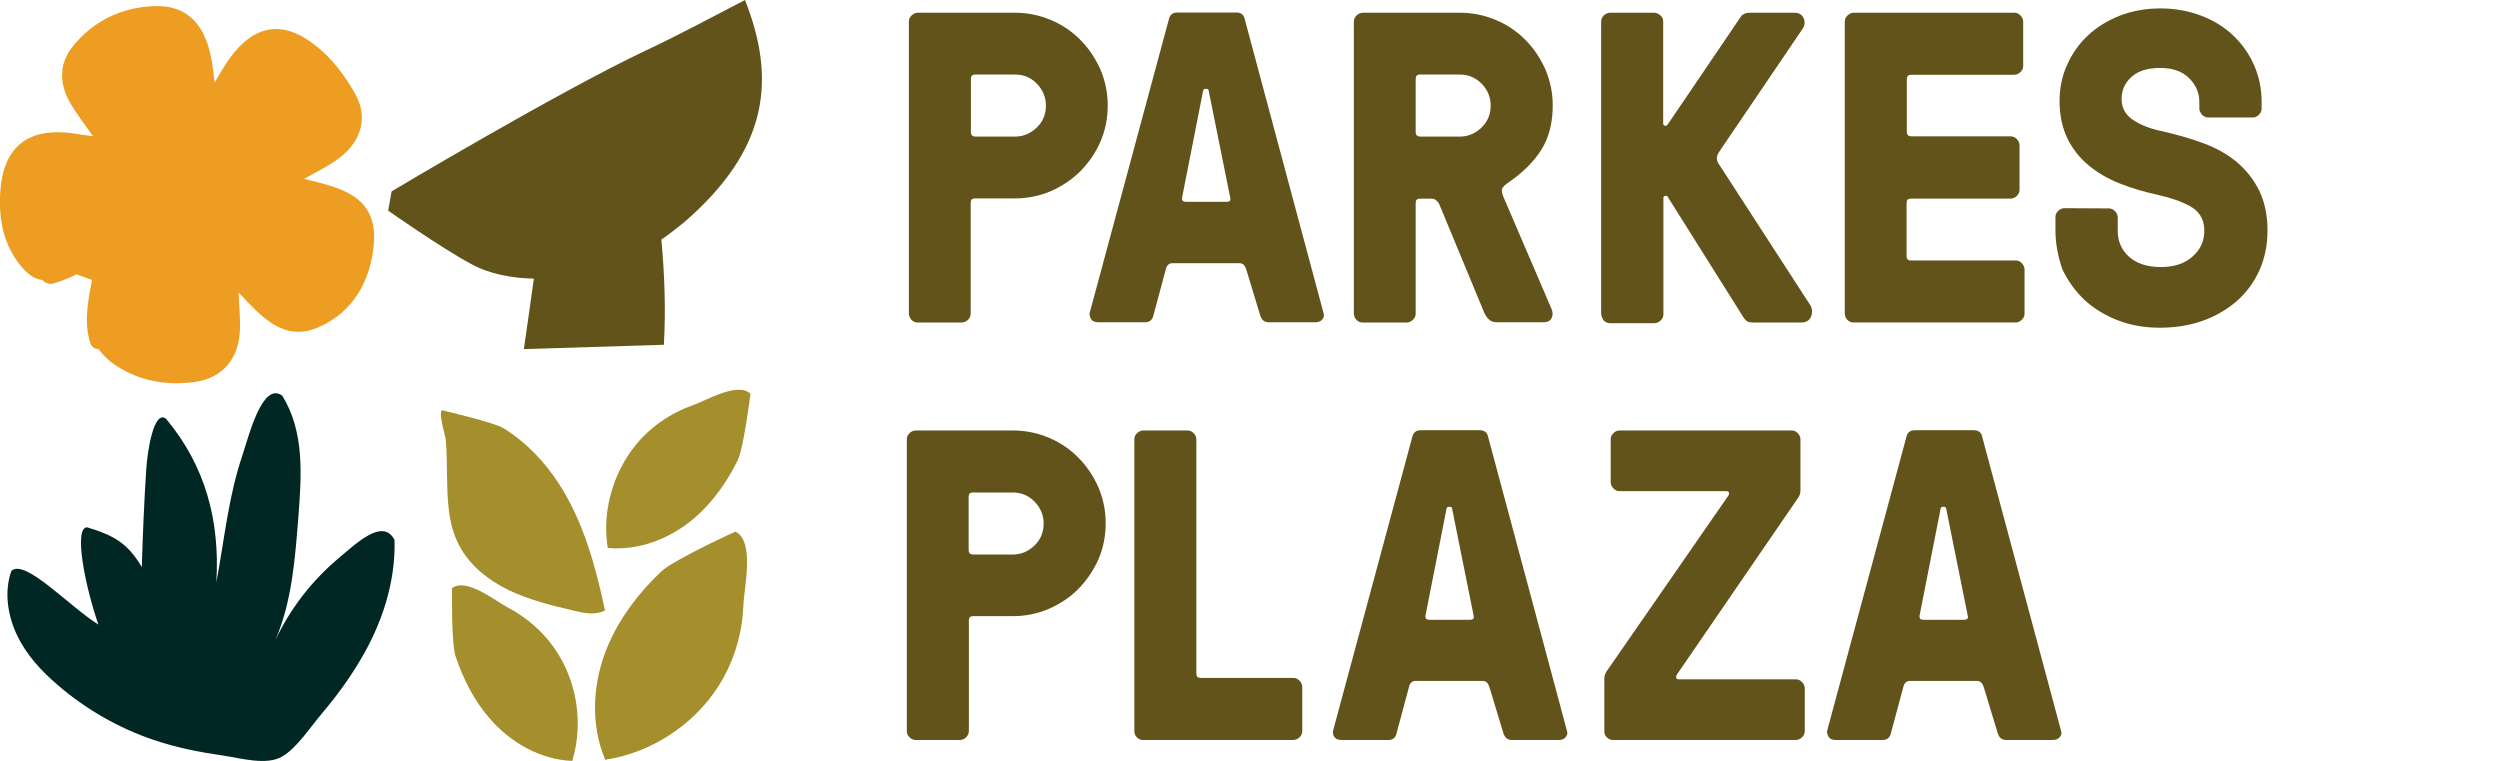
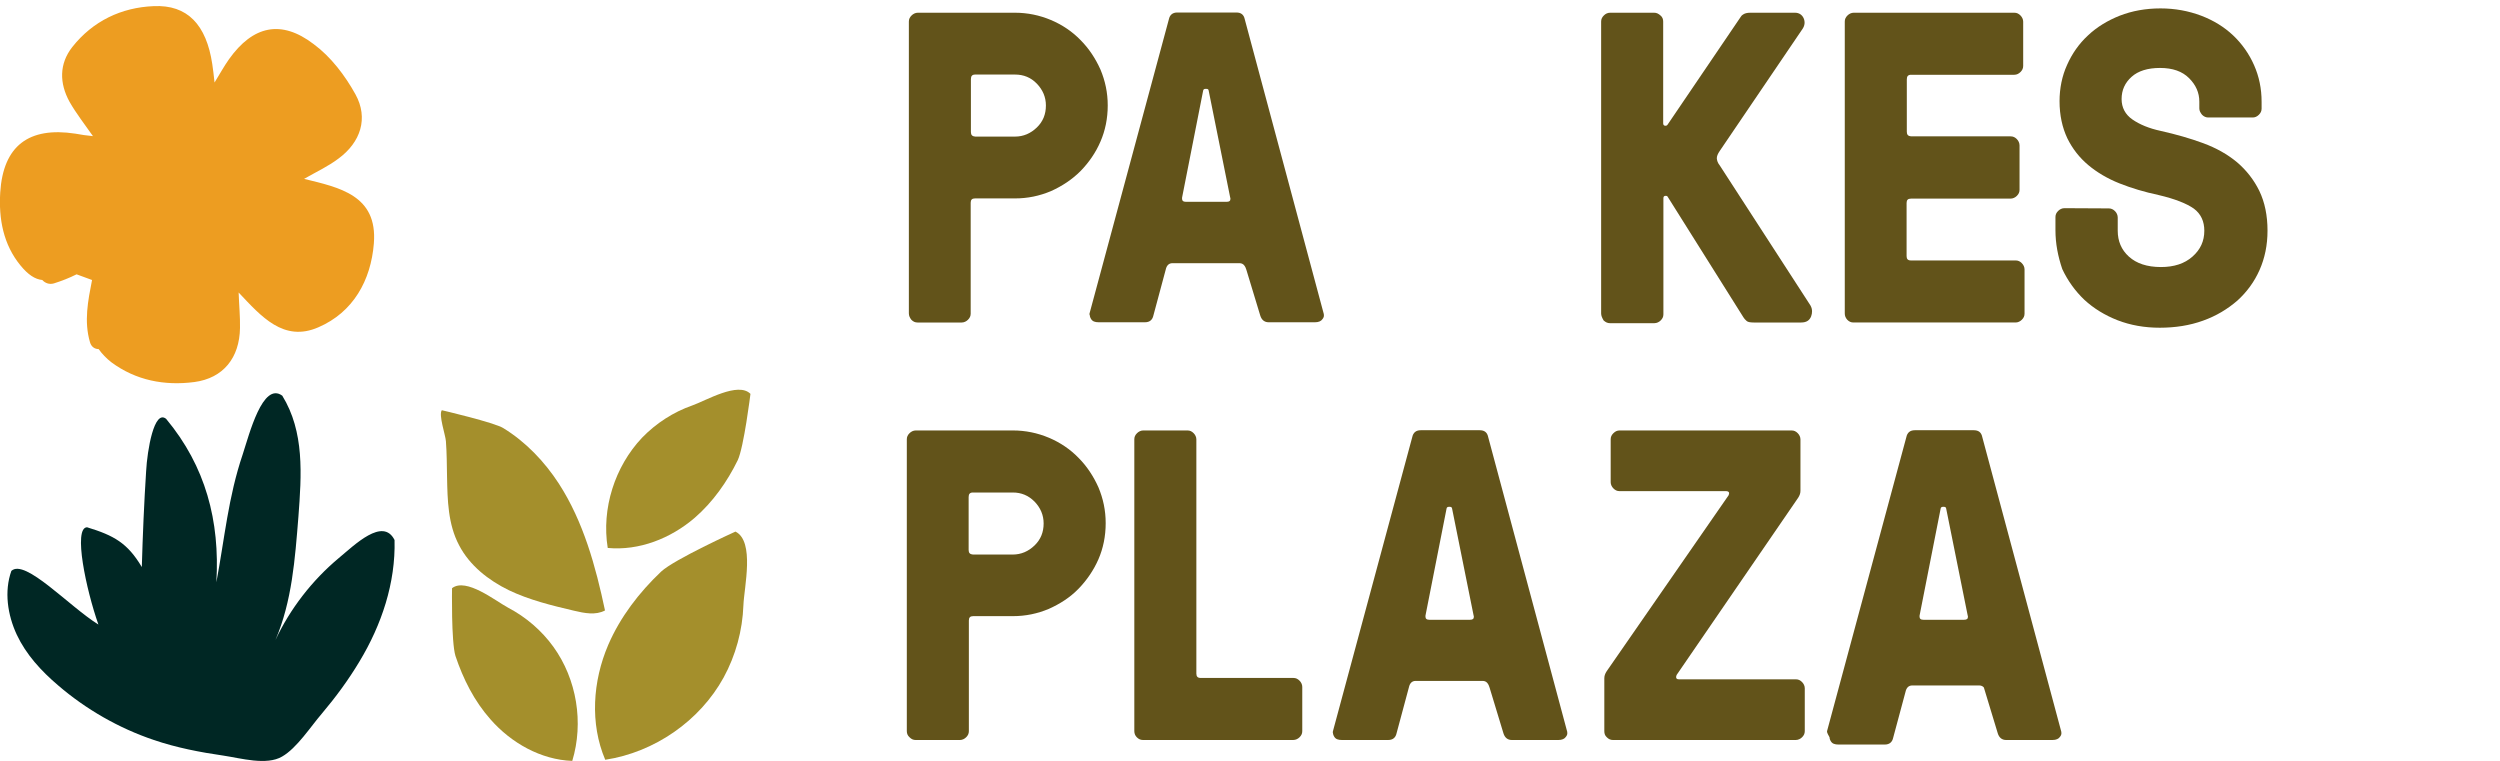
<svg xmlns="http://www.w3.org/2000/svg" xmlns:ns1="http://www.inkscape.org/namespaces/inkscape" xmlns:ns2="http://sodipodi.sourceforge.net/DTD/sodipodi-0.dtd" version="1.1" id="Layer_1" ns1:version="1.2.2 (732a01da63, 2022-12-09)" x="0px" y="0px" viewBox="0 0 1100 335" style="enable-background:new 0 0 1100 335;" xml:space="preserve">
  <style type="text/css">
	.st0{fill:#ED9D21;}
	.st1{fill:#62531A;}
	.st2{fill:#002724;}
	.st3{fill:#A48F2C;}
	.st4{enable-background:new    ;}
</style>
  <ns2:namedview bordercolor="#000000" borderopacity="0.25" id="namedview96" ns1:current-layer="Layer_1" ns1:cx="550" ns1:cy="167.27273" ns1:deskcolor="#d1d1d1" ns1:pagecheckerboard="0" ns1:pageopacity="0.0" ns1:showpageshadow="2" ns1:window-height="1377" ns1:window-maximized="1" ns1:window-width="2560" ns1:window-x="2552" ns1:window-y="-8" ns1:zoom="1.1" pagecolor="#ffffff" showgrid="false">
	</ns2:namedview>
  <g>
    <g>
      <g>
        <path class="st0" d="M40.5,123.2c-1.8,9.2-3.6,18.2-0.9,27.4c0.6,2.1,2.2,3,3.8,3c1.5,2.1,3.4,4.1,5.6,5.8     c10.8,8,23.4,10.4,36.5,8.7c12.8-1.7,19.9-10.7,20.1-23.8c0.1-5-0.4-9.9-0.6-15.6c9.9,10.5,19.8,22,35.1,15.3     c15.3-6.6,23.1-20.6,24.4-36.9c1.7-21.3-15.3-24.6-30.7-28.4c5.4-3.1,10.6-5.5,15.1-8.9c9.8-7.2,13.3-17.8,7.5-28.3     c-4.6-8.3-10.8-16.5-18.4-22.1c-14.3-10.9-26.7-8.1-37.2,6.6c-2.2,3.1-4,6.4-6.4,10.3c-0.4-3.4-0.6-5.7-1-8.1     C90.8,10.9,82.5,2,67.6,2.7C53.4,3.3,40.9,9.2,31.8,20.7c-5.8,7.4-5.7,15.9-1.2,24.1c2.9,5.1,6.6,9.8,10.3,15.1     c-2.8-0.3-5.3-0.6-7.8-1.1C12.7,55.7,1.4,64.1,0.1,84.7c-0.7,11.5,1.3,22.9,9,32.2c3.2,3.9,6.3,6,9.5,6.3c1.2,1.3,3,2.1,5.1,1.5     c3.5-1.1,6.8-2.4,10-4L40.5,123.2z" />
      </g>
-       <path class="st1" d="M327.8,0c-14.9,7.7-28.9,15.3-43.6,22.2c-38.9,18.4-111.9,62-111.9,62l-1.5,8.5c0,0,23.5,16.5,36.4,23.4    c8.2,4.5,17.9,6.3,27.7,6.5c-1.4,10.2-2.9,20.5-4.4,31c20.6-0.6,41-1.3,61.6-1.9c0.9-15.7,0.3-31-1.1-46.3    c3.4-2.3,6.7-4.9,9.9-7.5C338.6,65.4,341.4,34.5,327.8,0z" />
      <g>
        <path class="st2" d="M158.2,291c9.7-16.1,15.9-34.5,15.4-53.4c-5.1-10.2-17.6,2.2-24.6,8c-11.7,9.8-21.3,22.2-27.8,36     c7.3-17.1,8.6-35.6,10.1-54.2c1.4-18.6,2.7-37.4-7.1-53.3c-8.6-6.3-14.5,16.9-17.4,25.8c-6.4,18.9-7.9,36.7-11.6,56.3     c1.6-27-4.7-51-22.1-71.9c-5.3-4.3-8.3,13.8-8.8,23c-0.9,14-1.5,28.2-1.9,42.2c-6.3-10.6-12.3-13.9-24.1-17.5     c-6.2,0.2-0.4,27.5,5,42.8c-12.8-7.9-32.3-29.2-38.3-23.6c-3.2,9-1.7,19.3,2.4,28.1c4.1,8.7,10.7,15.9,18.1,22.2     c12.3,10.6,26.8,18.9,42.2,24.1c10,3.4,20.4,5.4,30.8,6.9c7.4,1.1,18.8,4.4,25.6,0.4c6.5-3.7,12.6-13.2,17.5-18.9     C147.6,306.9,153.3,299.2,158.2,291" />
      </g>
      <g>
        <path class="st3" d="M215.8,316.5c9.1,10.4,22.2,17.8,36,18.3c5.1-16.8,2-35.9-8.3-50.2c-5.2-7.2-12.1-13.1-19.9-17.2     c-5.6-3-18.5-13.4-24.7-8.6c0,0-0.4,23.6,1.5,29.8C203.8,298.8,208.7,308.5,215.8,316.5" />
      </g>
      <g>
        <path class="st3" d="M245.9,212.8c10.8,16.7,16.2,36.4,20.3,55.8c-4.1,2.2-9.1,1.2-13.7,0.1c-9.8-2.3-19.6-4.7-28.6-9     c-9-4.4-17.3-10.9-21.9-19.8c-4.9-9.2-5.1-19.9-5.3-30.1c-0.1-5.2-0.1-10.5-0.5-15.7c-0.2-2.7-3.3-11.6-1.8-13.6     c0,0,23.2,5.4,27.1,7.9C231.3,194.4,239.6,203.1,245.9,212.8" />
      </g>
      <g>
        <path class="st3" d="M305.6,227.9c-10.5,9-24.4,14.5-38.2,13.2c-2.8-17.3,3.1-35.8,15.1-48.5c6.2-6.4,13.8-11.3,22.1-14.2     c6-2.1,20.2-10.6,25.6-5.1c0,0-2.9,23.5-5.6,29.2C320,211.9,313.7,220.9,305.6,227.9" />
      </g>
      <g>
        <path class="st3" d="M267.6,283.8c-6.8,15.9-8.1,34.5-1.3,50.5c21.7-3.3,41.6-17.1,52.1-36.2c5.3-9.7,8.3-20.7,8.7-31.8     c0.3-7.9,5.1-28.1-3.5-32.4c0,0-26.9,12.2-32.7,17.6C281.2,260.7,272.9,271.5,267.6,283.8" />
      </g>
    </g>
    <g class="st4">
      <path class="st1" d="M399.9,137.9V9.5c0-1.1,0.4-1.9,1.2-2.7c0.7-0.7,1.7-1.2,2.7-1.2h42.8c5.5,0,10.8,1.1,15.8,3.2    s9.4,5.1,13,8.8c3.7,3.7,6.6,8.1,8.8,13c2.1,5,3.2,10.2,3.2,15.8c0,5.7-1.1,11.1-3.2,15.9c-2.1,4.9-5.1,9.2-8.8,13    c-3.7,3.7-8.1,6.6-13,8.8c-5,2.1-10.2,3.2-15.8,3.2H429c-1.3,0-1.9,0.6-1.9,1.9V138c0,1.1-0.4,1.9-1.2,2.7    c-0.7,0.7-1.7,1.2-2.7,1.2h-19.5c-1.1,0-1.9-0.4-2.7-1.2C400.3,139.8,399.9,138.9,399.9,137.9z M427.2,58.1c0,1.3,0.6,1.9,1.9,2    h17.5c3.7,0,6.9-1.4,9.6-4s4-5.8,4-9.7c0-3.7-1.4-6.9-4-9.6s-5.8-4-9.6-4h-17.5c-1.3,0-1.9,0.6-1.9,2V58.1z" />
      <path class="st1" d="M479.4,137.9L514.3,8.5c0.4-1.9,1.6-3,3.7-3h26c2.1,0,3.3,1,3.7,3l34.7,129.4c0.1,0.2,0.1,0.5,0.1,0.7    c0.1,0.5-0.1,1.2-0.6,1.8c-0.6,0.9-1.7,1.4-3.3,1.4h-20.4c-1.8,0-3.1-1-3.7-3l-6.1-20.1c-0.2-0.7-0.5-1.4-1-2    c-0.4-0.5-1.1-0.9-2-0.9h-29.5c-1.6,0-2.6,1-3,2.9l-5.4,20.1c-0.4,1.9-1.6,3-3.7,3h-20.4c-1.6,0-2.7-0.4-3.3-1.4    c-0.4-0.6-0.6-1.3-0.6-1.8C479.3,138.4,479.3,138.2,479.4,137.9z M520.2,86.5c-0.1,0.3-0.1,0.6-0.1,0.9c0,0.9,0.5,1.4,1.7,1.4    h17.9c1.2,0,1.7-0.4,1.7-1.4c0-0.2-0.1-0.5-0.2-0.9l-9.4-46.7c-0.1-0.5-0.4-0.7-1-0.7h-0.4c-0.5,0-0.9,0.2-1,0.7L520.2,86.5z" />
-       <path class="st1" d="M595.7,137.9V9.5c0-1.1,0.4-1.9,1.2-2.7c0.7-0.7,1.7-1.2,2.7-1.2h42.8c5.5,0,10.8,1.1,15.8,3.2    s9.4,5.1,13,8.8c3.7,3.7,6.6,8.1,8.8,13c2.1,5,3.2,10.2,3.2,15.8c0,7.5-1.6,14-4.9,19.3c-3.3,5.4-8.4,10.4-15.3,15.1    c-1.5,1.1-2.2,2-2.2,2.9c0,1,0.3,2.1,1,3.6l20.9,48.7c0.6,1.5,0.6,2.8,0,4c-0.6,1.2-1.8,1.8-3.7,1.8h-20.1c-1.6,0-2.8-0.3-3.6-1.1    c-0.9-0.7-1.5-1.7-2.1-2.8l-19.9-48c-0.2-0.5-0.6-1.1-1.2-1.6c-0.5-0.5-1.3-0.9-2.2-0.9h-5.1c-1.3,0-1.9,0.6-1.9,1.9v48.7    c0,1.1-0.4,1.9-1.2,2.7c-0.7,0.7-1.7,1.2-2.7,1.2h-19.5c-1.1,0-1.9-0.4-2.7-1.2C596,139.8,595.7,138.9,595.7,137.9z M622.9,58.1    c0,1.3,0.6,1.9,1.9,2h17.5c3.7,0,6.9-1.4,9.6-4c2.7-2.7,4-5.8,4-9.7c0-3.7-1.4-6.9-4-9.6c-2.7-2.7-5.8-4-9.6-4h-17.5    c-1.3,0-1.9,0.6-1.9,2V58.1z" />
      <path class="st1" d="M704.5,137.9V9.5c0-1.1,0.4-1.9,1.2-2.7s1.7-1.2,2.8-1.2h19.3c1.1,0,1.9,0.4,2.8,1.2c0.9,0.7,1.2,1.7,1.2,2.7    v44.7c0,0.6,0.2,1,0.7,1.1c0.5,0.1,0.9,0,1.2-0.4l32.1-47.3c0.2-0.4,0.6-0.9,1.3-1.3c0.6-0.4,1.6-0.7,3-0.7h19.7    c1.8,0,3.1,0.9,3.8,2.4c0.7,1.6,0.5,3.2-0.4,4.6l-36.5,53.8c-0.9,1.3-1.3,2.3-1.3,3.3c0.1,1,0.4,2,1.3,3.1l39.9,61.6    c0.5,0.9,0.7,1.7,0.7,2.6c0,0.7-0.1,1.4-0.4,2.2c-0.7,1.8-2.1,2.7-4.4,2.7h-20.9c-1.5,0-2.6-0.2-3.1-0.7c-0.6-0.5-1.1-1.1-1.4-1.6    l-33.3-53c-0.2-0.4-0.6-0.5-1.2-0.4c-0.5,0.1-0.7,0.4-0.7,1.1v51c0,1.1-0.4,1.9-1.2,2.7c-0.7,0.7-1.7,1.2-2.8,1.2h-19.5    c-1.1,0-1.9-0.4-2.8-1.2C704.9,139.8,704.5,138.9,704.5,137.9z" />
      <path class="st1" d="M811.7,137.9V9.5c0-1.1,0.4-1.9,1.2-2.7c0.7-0.7,1.7-1.2,2.7-1.2h70.7c1.1,0,1.9,0.4,2.7,1.2    c0.7,0.7,1.2,1.7,1.2,2.7v19.5c0,1.1-0.4,1.9-1.2,2.7c-0.7,0.7-1.6,1.2-2.7,1.2h-45.4c-1.3,0-1.9,0.6-1.9,2V58    c0,1.3,0.6,1.9,1.9,2h43.8c1.1,0,1.9,0.4,2.7,1.2c0.7,0.7,1.2,1.7,1.2,2.8v19.5c0,1.1-0.4,1.9-1.2,2.7c-0.7,0.7-1.7,1.2-2.8,1.2    h-43.8c-1.3,0-1.9,0.6-1.9,1.9v23.4c0,1.3,0.6,1.9,1.9,1.9h46.1c1.1,0,1.9,0.4,2.7,1.2c0.7,0.7,1.2,1.7,1.2,2.7v19.5    c0,1.1-0.4,1.9-1.2,2.7c-0.7,0.7-1.7,1.2-2.7,1.2h-71.4c-1.1,0-1.9-0.4-2.7-1.2C812,139.8,811.7,138.9,811.7,137.9z" />
      <path class="st1" d="M904.4,101.3v-5.8c0-1.1,0.4-1.9,1.2-2.7c0.7-0.7,1.7-1.2,2.7-1.2l19.6,0.1c1,0,1.9,0.4,2.7,1.2    c0.7,0.7,1.2,1.7,1.2,2.8v5.8c0,4.6,1.6,8.4,4.9,11.4s8,4.6,14.1,4.6c5.8,0,10.4-1.5,13.9-4.6c3.5-3.1,5.2-6.8,5.2-11.4    c0-4.1-1.5-7.4-4.6-9.7c-3.1-2.2-8.3-4.3-15.6-6c-6.1-1.3-11.8-3-17.1-5.1c-5.3-2.1-10-4.9-13.8-8.1c-3.8-3.2-6.9-7.1-9.2-11.8    c-2.2-4.7-3.4-10.1-3.4-16.3c0-5.6,1.1-11.1,3.3-15.9c2.2-5,5.3-9.4,9.2-13c3.9-3.7,8.7-6.6,14-8.7c5.4-2.1,11.4-3.2,17.9-3.2    c6.4,0,12.3,1.1,17.9,3.2c5.5,2.1,10.2,5,14.1,8.7c3.9,3.7,7,8.1,9.2,13.1s3.3,10.3,3.3,16.1v3c0,1.1-0.4,1.9-1.2,2.7    s-1.7,1.2-2.7,1.2h-19.6c-1,0-1.9-0.4-2.7-1.2c-0.7-0.9-1.2-1.7-1.2-2.8v-3c0-3.9-1.5-7.3-4.5-10.3c-3-3-7.2-4.5-12.8-4.5    c-5.4,0-9.6,1.3-12.5,3.9c-2.9,2.6-4.4,5.8-4.4,9.8c0,3.7,1.6,6.8,4.8,9s7.3,3.9,12.4,5c6.7,1.5,13,3.3,18.7,5.4    c5.7,2.1,10.7,4.9,14.9,8.4c4.1,3.5,7.4,7.7,9.8,12.6c2.4,5,3.6,10.8,3.6,17.5c0,6.4-1.2,12.1-3.5,17.3c-2.3,5.2-5.6,9.7-9.8,13.5    c-4.3,3.7-9.2,6.7-15.1,8.8c-5.8,2.1-12.2,3.1-19,3.1c-6.7,0-12.9-1.1-18.6-3.3c-5.6-2.2-10.5-5.2-14.6-9c-4-3.8-7.3-8.4-9.7-13.5    C905.5,112.8,904.4,107.2,904.4,101.3z" />
    </g>
    <g>
      <g class="st4">
        <path class="st1" d="M399,321.7V193.3c0-1.1,0.4-1.9,1.2-2.7c0.7-0.7,1.7-1.2,2.7-1.2h42.8c5.5,0,10.8,1.1,15.8,3.2     c5,2.1,9.4,5.1,13,8.8c3.7,3.7,6.6,8.1,8.8,13c2.1,5,3.2,10.2,3.2,15.8c0,5.7-1.1,11.1-3.2,15.9s-5.1,9.2-8.8,13s-8.1,6.6-13,8.8     c-5,2.1-10.2,3.2-15.8,3.2h-17.5c-1.3,0-1.9,0.6-1.9,1.9v48.7c0,1.1-0.4,1.9-1.2,2.7c-0.7,0.7-1.7,1.2-2.7,1.2h-19.5     c-1.1,0-1.9-0.4-2.7-1.2C399.4,323.7,399,322.8,399,321.7z M426.2,242c0,1.3,0.6,1.9,1.9,2h17.5c3.7,0,6.9-1.4,9.6-4s4-5.8,4-9.7     c0-3.7-1.4-6.9-4-9.6c-2.7-2.7-5.8-4-9.6-4h-17.5c-1.3,0-1.9,0.6-1.9,2V242z" />
      </g>
      <g class="st4">
        <path class="st1" d="M499.1,321.7V193.3c0-1.1,0.4-1.9,1.2-2.7c0.7-0.7,1.7-1.2,2.7-1.2h19.5c1.1,0,1.9,0.4,2.7,1.2     c0.7,0.7,1.2,1.7,1.2,2.7v103.1c0,1.3,0.6,1.9,1.9,1.9h40.8c1.1,0,1.9,0.4,2.7,1.2c0.7,0.7,1.2,1.7,1.2,2.7v19.5     c0,1.1-0.4,1.9-1.2,2.7c-0.7,0.7-1.7,1.2-2.8,1.2h-66.1c-1.1,0-1.9-0.4-2.7-1.2C499.5,323.7,499.1,322.8,499.1,321.7z" />
      </g>
      <g class="st4">
        <path class="st1" d="M586.5,321.7l34.9-129.4c0.4-1.9,1.6-3,3.7-3h26c2.1,0,3.3,1,3.7,3l34.7,129.4c0.1,0.2,0.1,0.5,0.1,0.7     c0.1,0.5-0.1,1.2-0.6,1.8c-0.6,0.9-1.7,1.4-3.3,1.4h-20.5c-1.8,0-3.1-1-3.7-3l-6.1-20.1c-0.2-0.7-0.5-1.4-1-2     c-0.4-0.5-1.1-0.9-2-0.9h-29.5c-1.6,0-2.6,1-3,2.9l-5.4,20.1c-0.4,1.9-1.6,3-3.7,3h-20.4c-1.6,0-2.7-0.4-3.3-1.4     c-0.4-0.6-0.6-1.3-0.6-1.8C586.3,322.3,586.5,322.1,586.5,321.7z M627.3,270.4c-0.1,0.3-0.1,0.6-0.1,0.9c0,0.9,0.5,1.4,1.7,1.4     h17.9c1.2,0,1.7-0.4,1.7-1.4c0-0.2-0.1-0.5-0.2-0.9l-9.4-46.7c-0.1-0.5-0.4-0.7-1-0.7h-0.4c-0.5,0-0.9,0.2-1,0.7L627.3,270.4z" />
      </g>
      <g class="st4">
        <path class="st1" d="M705.9,321.7v-23.2c0-1.1,0.3-2,1-3.1l53.7-77.5c0.2-0.5,0.3-1,0.1-1.3c-0.2-0.3-0.6-0.5-1.3-0.5h-46.8     c-1.1,0-1.9-0.4-2.7-1.2c-0.7-0.7-1.2-1.7-1.2-2.7v-18.9c0-1.1,0.4-1.9,1.2-2.7s1.7-1.2,2.7-1.2h75.7c1.1,0,1.9,0.4,2.7,1.2     c0.7,0.7,1.2,1.7,1.2,2.7v22.6c0,1.1-0.3,2-1,3.1l-53.5,78c-0.2,0.5-0.3,1-0.1,1.4c0.2,0.4,0.6,0.5,1.3,0.5h51.3     c1.1,0,1.9,0.4,2.7,1.2c0.7,0.7,1.2,1.7,1.2,2.7v18.9c0,1.1-0.4,1.9-1.2,2.7c-0.7,0.7-1.7,1.2-2.8,1.2h-80.4     c-1.1,0-1.9-0.4-2.7-1.2C706.2,323.7,705.9,322.8,705.9,321.7z" />
      </g>
      <g class="st4">
-         <path class="st1" d="M803.9,321.7l34.9-129.4c0.4-1.9,1.6-3,3.7-3h26c2.1,0,3.3,1,3.7,3l34.7,129.4c0.1,0.2,0.1,0.5,0.1,0.7     c0.1,0.5-0.1,1.2-0.6,1.8c-0.6,0.9-1.7,1.4-3.3,1.4h-20.4c-1.8,0-3.1-1-3.7-3l-6.1-20.1c-0.2-0.7-0.5-1.4-1-2     c-0.4-0.5-1.1-0.9-2-0.9h-29.5c-1.6,0-2.6,1-3,2.9l-5.4,20.1c-0.4,1.9-1.6,3-3.7,3h-20.4c-1.6,0-2.7-0.4-3.3-1.4     c-0.4-0.6-0.6-1.3-0.6-1.8C803.8,322.3,803.9,322.1,803.9,321.7z M844.7,270.4c-0.1,0.3-0.1,0.6-0.1,0.9c0,0.9,0.5,1.4,1.7,1.4     h17.9c1.2,0,1.7-0.4,1.7-1.4c0-0.2-0.1-0.5-0.2-0.9l-9.4-46.7c-0.1-0.5-0.4-0.7-1-0.7h-0.4c-0.5,0-0.9,0.2-1,0.7L844.7,270.4z" />
+         <path class="st1" d="M803.9,321.7l34.9-129.4c0.4-1.9,1.6-3,3.7-3h26c2.1,0,3.3,1,3.7,3l34.7,129.4c0.1,0.2,0.1,0.5,0.1,0.7     c0.1,0.5-0.1,1.2-0.6,1.8c-0.6,0.9-1.7,1.4-3.3,1.4h-20.4c-1.8,0-3.1-1-3.7-3l-6.1-20.1c-0.4-0.5-1.1-0.9-2-0.9h-29.5c-1.6,0-2.6,1-3,2.9l-5.4,20.1c-0.4,1.9-1.6,3-3.7,3h-20.4c-1.6,0-2.7-0.4-3.3-1.4     c-0.4-0.6-0.6-1.3-0.6-1.8C803.8,322.3,803.9,322.1,803.9,321.7z M844.7,270.4c-0.1,0.3-0.1,0.6-0.1,0.9c0,0.9,0.5,1.4,1.7,1.4     h17.9c1.2,0,1.7-0.4,1.7-1.4c0-0.2-0.1-0.5-0.2-0.9l-9.4-46.7c-0.1-0.5-0.4-0.7-1-0.7h-0.4c-0.5,0-0.9,0.2-1,0.7L844.7,270.4z" />
      </g>
    </g>
  </g>
</svg>